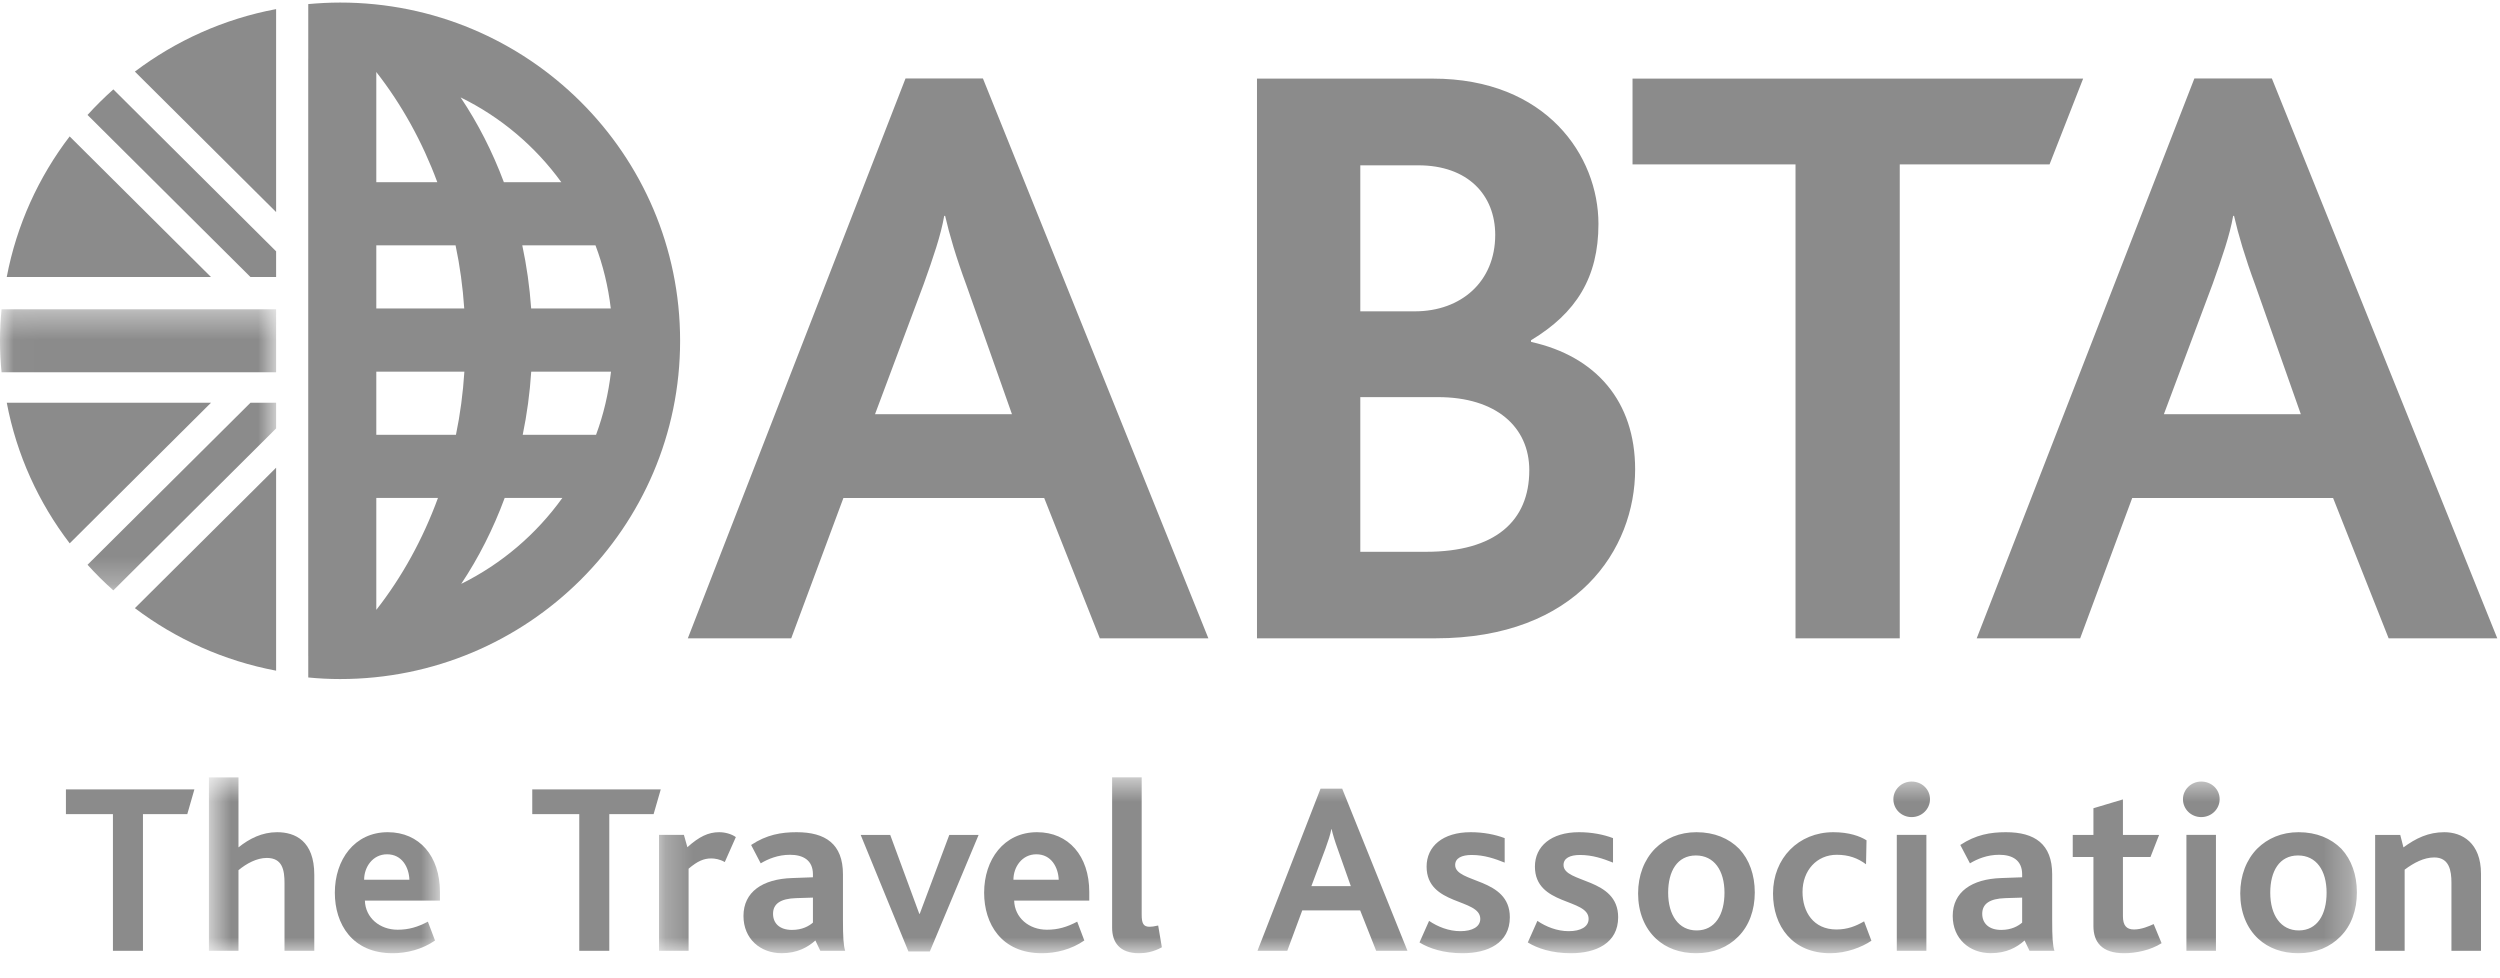
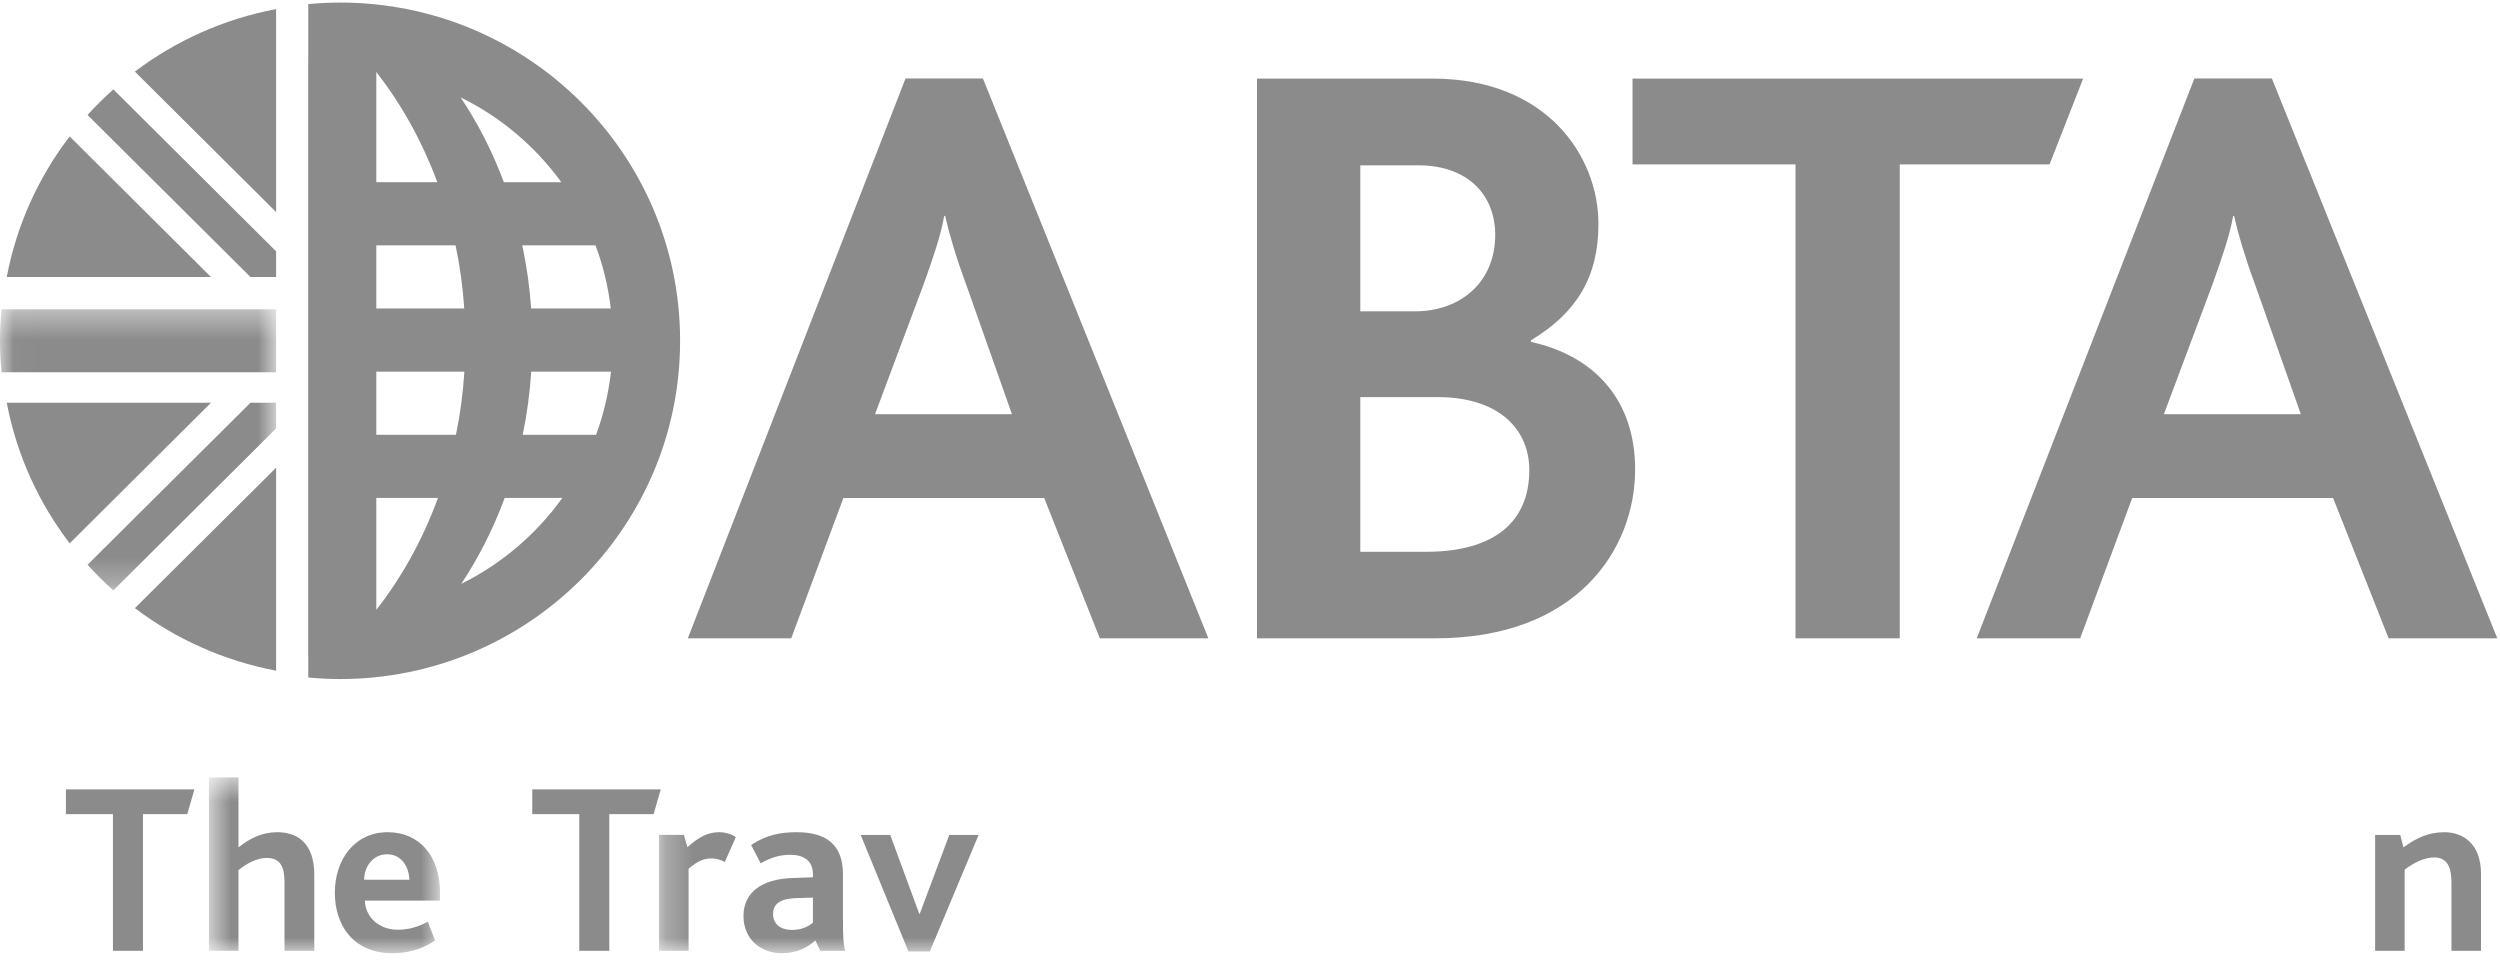
<svg xmlns="http://www.w3.org/2000/svg" width="92" height="36" viewBox="0 0 92 36" fill="none">
  <path d="M6.892 29.96H5.261V34.989H4.156V29.96H2.426V29.049H7.154L6.892 29.96Z" fill="#8B8B8B" />
  <mask id="mask0_2057_96420" style="mask-type:alpha" maskUnits="userSpaceOnUse" x="7" y="28" width="10" height="8">
    <path d="M7.688 35.059H16.19V28.608H7.688V35.059Z" fill="white" />
  </mask>
  <g mask="url(#mask0_2057_96420)">
    <path d="M10.47 34.99V32.502C10.47 32.023 10.397 31.572 9.818 31.572C9.446 31.572 9.066 31.781 8.776 32.023V34.99H7.688V28.608H8.776V31.184C9.175 30.861 9.645 30.625 10.197 30.625C10.86 30.625 11.566 30.942 11.566 32.195V34.99H10.47ZM14.243 31.438C13.717 31.438 13.4 31.905 13.4 32.374H15.066C15.049 31.916 14.795 31.438 14.243 31.438ZM13.428 33.142C13.445 33.771 13.972 34.214 14.632 34.214C15.04 34.214 15.375 34.114 15.746 33.917L16.009 34.611C15.529 34.943 14.959 35.079 14.452 35.079C12.956 35.079 12.322 33.997 12.322 32.853C12.322 31.636 13.046 30.625 14.27 30.625C15.43 30.625 16.19 31.501 16.19 32.824V33.142H13.428Z" fill="#8B8B8B" />
  </g>
  <path d="M24.053 29.96H22.422V34.989H21.317V29.96H19.587V29.049H24.316L24.053 29.96Z" fill="#8B8B8B" />
  <mask id="mask1_2057_96420" style="mask-type:alpha" maskUnits="userSpaceOnUse" x="24" y="28" width="63" height="8">
    <path d="M24.252 35.059H86.734V28.606H24.252V35.059Z" fill="white" />
  </mask>
  <g mask="url(#mask1_2057_96420)">
    <path d="M26.672 31.724C26.491 31.618 26.3 31.59 26.174 31.59C25.902 31.59 25.666 31.689 25.34 31.969V34.989H24.252V30.724H25.168L25.295 31.177C25.729 30.789 26.065 30.625 26.464 30.625C26.681 30.625 26.917 30.689 27.079 30.805L26.672 31.724ZM29.916 33.032L29.298 33.051C28.71 33.069 28.448 33.267 28.448 33.628C28.448 33.979 28.691 34.221 29.145 34.221C29.526 34.221 29.77 34.078 29.916 33.952V33.032ZM30.187 34.989L30.006 34.61C29.725 34.861 29.336 35.078 28.764 35.078C27.977 35.078 27.36 34.546 27.36 33.707C27.36 32.825 28.058 32.346 29.154 32.312L29.916 32.284V32.176C29.916 31.653 29.553 31.456 29.073 31.456C28.629 31.456 28.266 31.609 27.994 31.771L27.641 31.095C28.212 30.716 28.746 30.625 29.317 30.625C30.378 30.625 31.021 31.058 31.021 32.176V33.861C31.021 34.475 31.039 34.792 31.102 34.989H30.187Z" fill="#8B8B8B" />
  </g>
  <mask id="mask2_2057_96420" style="mask-type:alpha" maskUnits="userSpaceOnUse" x="24" y="28" width="63" height="8">
    <path d="M24.252 35.059H86.734V28.606H24.252V35.059Z" fill="white" />
  </mask>
  <g mask="url(#mask2_2057_96420)">
    <path d="M34.218 35.014H33.43L31.673 30.725H32.76L33.829 33.627H33.847L34.934 30.725H36.013L34.218 35.014Z" fill="#8B8B8B" />
  </g>
  <mask id="mask3_2057_96420" style="mask-type:alpha" maskUnits="userSpaceOnUse" x="24" y="28" width="63" height="8">
-     <path d="M24.252 35.059H86.734V28.606H24.252V35.059Z" fill="white" />
-   </mask>
+     </mask>
  <g mask="url(#mask3_2057_96420)">
    <path d="M38.137 31.438C37.61 31.438 37.294 31.905 37.294 32.374H38.961C38.942 31.916 38.689 31.438 38.137 31.438ZM37.321 33.142C37.339 33.771 37.864 34.214 38.526 34.214C38.934 34.214 39.269 34.114 39.641 33.917L39.903 34.61C39.423 34.943 38.852 35.079 38.344 35.079C36.85 35.079 36.216 33.997 36.216 32.852C36.216 31.636 36.94 30.625 38.164 30.625C39.323 30.625 40.085 31.5 40.085 32.824V33.142H37.321ZM41.914 35.079C41.199 35.079 40.926 34.672 40.926 34.141V28.607H42.014V33.663C42.014 33.979 42.078 34.105 42.303 34.105C42.376 34.105 42.467 34.095 42.621 34.059L42.756 34.861C42.44 35.033 42.159 35.079 41.914 35.079ZM49.229 31.248C49.121 30.951 49.049 30.708 49.002 30.509H48.994C48.957 30.717 48.875 30.951 48.776 31.23L48.259 32.609H49.71L49.229 31.248ZM50.643 34.99L50.054 33.502H47.923L47.372 34.99H46.275L48.596 29.022H49.392L51.795 34.99H50.643ZM53.823 35.079C53.117 35.079 52.59 34.898 52.237 34.683L52.59 33.888C52.908 34.105 53.314 34.267 53.741 34.267C54.184 34.267 54.474 34.105 54.474 33.815C54.474 33.05 52.499 33.339 52.499 31.89C52.499 31.149 53.088 30.625 54.122 30.625C54.583 30.625 55.018 30.708 55.372 30.843V31.744C55.009 31.599 54.62 31.463 54.158 31.463C53.786 31.463 53.55 31.582 53.55 31.832C53.55 32.51 55.562 32.284 55.562 33.754C55.562 34.71 54.746 35.079 53.823 35.079ZM57.808 35.079C57.103 35.079 56.576 34.898 56.223 34.683L56.576 33.888C56.893 34.105 57.302 34.267 57.727 34.267C58.172 34.267 58.461 34.105 58.461 33.815C58.461 33.05 56.485 33.339 56.485 31.89C56.485 31.149 57.076 30.625 58.109 30.625C58.569 30.625 59.005 30.708 59.359 30.843V31.744C58.995 31.599 58.606 31.463 58.144 31.463C57.772 31.463 57.538 31.582 57.538 31.832C57.538 32.51 59.548 32.284 59.548 33.754C59.548 34.71 58.733 35.079 57.808 35.079ZM67.357 35.079C65.961 35.079 65.247 34.079 65.247 32.879C65.247 31.582 66.187 30.625 67.466 30.625C68.046 30.625 68.445 30.771 68.688 30.923L68.67 31.806C68.371 31.582 68.036 31.456 67.593 31.456C66.858 31.456 66.333 32.032 66.333 32.824C66.333 33.554 66.731 34.205 67.581 34.205C67.991 34.205 68.299 34.079 68.599 33.906L68.868 34.619C68.525 34.853 67.946 35.079 67.357 35.079ZM69.802 34.989H70.891V30.724H69.802V34.989ZM70.347 30.069C69.975 30.069 69.676 29.779 69.676 29.409C69.676 29.057 69.975 28.761 70.347 28.761C70.727 28.761 71.024 29.049 71.024 29.409C71.024 29.77 70.727 30.069 70.347 30.069ZM74.415 33.032L73.799 33.051C73.209 33.069 72.946 33.267 72.946 33.628C72.946 33.979 73.192 34.221 73.643 34.221C74.025 34.221 74.269 34.078 74.415 33.952V33.032ZM74.686 34.989L74.505 34.61C74.225 34.861 73.835 35.077 73.263 35.077C72.475 35.077 71.86 34.546 71.86 33.707C71.86 32.825 72.557 32.346 73.652 32.312L74.415 32.284V32.176C74.415 31.652 74.052 31.456 73.57 31.456C73.127 31.456 72.765 31.609 72.494 31.771L72.139 31.095C72.711 30.716 73.245 30.625 73.818 30.625C74.877 30.625 75.52 31.058 75.52 32.176V33.861C75.52 34.474 75.537 34.792 75.603 34.989H74.686ZM78.168 35.079C77.335 35.079 77.038 34.655 77.038 34.079V31.537H76.277V30.725H77.038V29.743L78.124 29.418V30.725H79.455L79.138 31.537H78.124V33.718C78.124 34.052 78.252 34.205 78.53 34.205C78.803 34.205 79.082 34.086 79.255 34.006L79.546 34.71C79.138 34.97 78.596 35.079 78.168 35.079ZM80.46 34.989H81.547V30.724H80.46V34.989ZM81.004 30.069C80.634 30.069 80.333 29.779 80.333 29.409C80.333 29.057 80.634 28.761 81.004 28.761C81.385 28.761 81.683 29.049 81.683 29.409C81.683 29.77 81.385 30.069 81.004 30.069ZM84.568 31.481C83.881 31.481 83.545 32.059 83.545 32.852C83.545 33.681 83.935 34.24 84.595 34.24C85.276 34.24 85.619 33.654 85.619 32.852C85.619 32.032 85.24 31.481 84.568 31.481ZM86.127 34.466C85.746 34.853 85.221 35.079 84.579 35.079C83.981 35.079 83.473 34.89 83.103 34.546C82.676 34.15 82.441 33.565 82.441 32.879C82.441 32.211 82.667 31.636 83.065 31.23C83.446 30.852 83.963 30.625 84.587 30.625C85.25 30.625 85.782 30.852 86.165 31.238C86.534 31.636 86.734 32.195 86.734 32.842C86.734 33.492 86.526 34.068 86.127 34.466ZM62.409 31.481C61.723 31.481 61.388 32.059 61.388 32.852C61.388 33.681 61.777 34.24 62.437 34.24C63.117 34.24 63.461 33.654 63.461 32.852C63.461 32.032 63.08 31.481 62.409 31.481ZM63.969 34.466C63.589 34.853 63.062 35.079 62.419 35.079C61.822 35.079 61.314 34.89 60.944 34.546C60.518 34.15 60.282 33.565 60.282 32.879C60.282 32.211 60.508 31.636 60.906 31.23C61.288 30.852 61.804 30.625 62.429 30.625C63.09 30.625 63.624 30.852 64.004 31.238C64.375 31.636 64.576 32.195 64.576 32.842C64.576 33.492 64.367 34.068 63.969 34.466Z" fill="#8B8B8B" />
  </g>
  <path d="M90.213 34.989V32.483C90.213 32.042 90.133 31.554 89.58 31.554C89.199 31.554 88.827 31.752 88.491 32.004V34.989H87.405V30.725H88.329L88.447 31.184C88.908 30.843 89.371 30.625 89.951 30.625C90.603 30.625 91.301 31.014 91.301 32.157V34.989H90.213ZM16.973 21.486C17.614 20.524 18.152 19.462 18.572 18.325H20.694C19.735 19.66 18.461 20.751 16.973 21.486ZM13.848 22.438V18.325H16.117C15.559 19.847 14.793 21.235 13.852 22.438H13.848ZM16.093 6.704H13.848V2.65C14.776 3.838 15.537 5.204 16.093 6.704ZM20.656 6.704H18.542C18.123 5.583 17.587 4.534 16.95 3.584C18.427 4.307 19.698 5.384 20.656 6.704ZM19.547 11.351C19.491 10.558 19.381 9.78 19.22 9.029H21.914C22.193 9.765 22.381 10.543 22.477 11.351H19.547ZM19.549 13.677H22.485C22.392 14.485 22.209 15.262 21.935 16H19.236C19.392 15.247 19.498 14.471 19.549 13.677ZM13.848 11.351V9.029H16.765C16.924 9.78 17.031 10.558 17.084 11.351H13.848ZM17.089 13.677C17.038 14.471 16.936 15.247 16.779 16H13.848V13.677H17.089ZM12.515 0.094C12.12 0.094 11.729 0.116 11.344 0.15V2.154H11.343V24.147H11.344V24.931C11.729 24.969 12.12 24.989 12.515 24.989C19.426 24.989 25.028 19.416 25.028 12.54C25.028 5.667 19.426 0.094 12.515 0.094ZM52.916 14.614H50.059V20.306H52.478C55.024 20.306 56.278 19.175 56.278 17.304C56.278 15.707 55.051 14.614 52.916 14.614ZM52.196 6.084H50.059V11.457H52.067C53.768 11.457 55.024 10.366 55.024 8.644C55.024 7.177 54.017 6.084 52.196 6.084ZM52.826 23.49H46.257V2.893H52.727C56.908 2.893 58.823 5.738 58.823 8.24C58.823 10.208 58.005 11.522 56.342 12.52V12.582C58.733 13.111 60.173 14.771 60.173 17.272C60.173 20.212 58.037 23.49 52.826 23.49Z" fill="#8B8B8B" />
  <path d="M75.423 6.051H69.911V23.49H66.075V6.051H60.077V2.892H76.66L75.423 6.051Z" fill="#8B8B8B" />
  <path d="M35.567 10.505C35.186 9.473 34.936 8.627 34.781 7.944H34.747C34.623 8.661 34.343 9.473 33.996 10.445L32.201 15.242H37.24L35.567 10.505ZM40.473 23.49L38.427 18.327H31.037L29.117 23.49H25.312L33.323 2.888H36.172L44.468 23.49H40.473ZM82.999 10.505C82.617 9.473 82.368 8.627 82.213 7.944H82.18C82.056 8.661 81.772 9.473 81.427 10.445L79.631 15.242H84.67L82.999 10.505ZM87.902 23.49L85.858 18.327H78.465L76.55 23.49H72.743L80.753 2.888H83.605L91.9 23.49H87.902ZM10.161 10.194V9.249L4.171 3.289C3.837 3.588 3.52 3.9 3.221 4.23L9.217 10.194H10.161Z" fill="#8B8B8B" />
  <mask id="mask4_2057_96420" style="mask-type:alpha" maskUnits="userSpaceOnUse" x="0" y="11" width="11" height="11">
-     <path d="M0.019 11.382V21.726H10.161V11.382H0.019Z" fill="white" />
+     <path d="M0.019 11.382V21.726H10.161V11.382H0.019" fill="white" />
  </mask>
  <g mask="url(#mask4_2057_96420)">
    <path d="M10.161 14.821V15.766L4.171 21.726C3.837 21.429 3.52 21.115 3.221 20.784L9.217 14.821H10.161ZM10.161 11.382H0.057C0.02 11.762 0 12.15 0 12.54C0 12.932 0.02 13.317 0.057 13.699H10.161V11.382Z" fill="#8B8B8B" />
  </g>
  <path d="M2.563 5.02C1.421 6.514 0.612 8.277 0.248 10.194H7.764L2.563 5.02ZM10.161 7.804V0.335C8.236 0.696 6.467 1.5 4.963 2.635L10.161 7.804ZM4.964 22.38C6.468 23.516 8.236 24.317 10.161 24.681V17.211L4.964 22.38ZM7.765 14.821H0.249C0.612 16.739 1.421 18.499 2.565 19.995L7.765 14.821Z" fill="#8B8B8B" />
</svg>